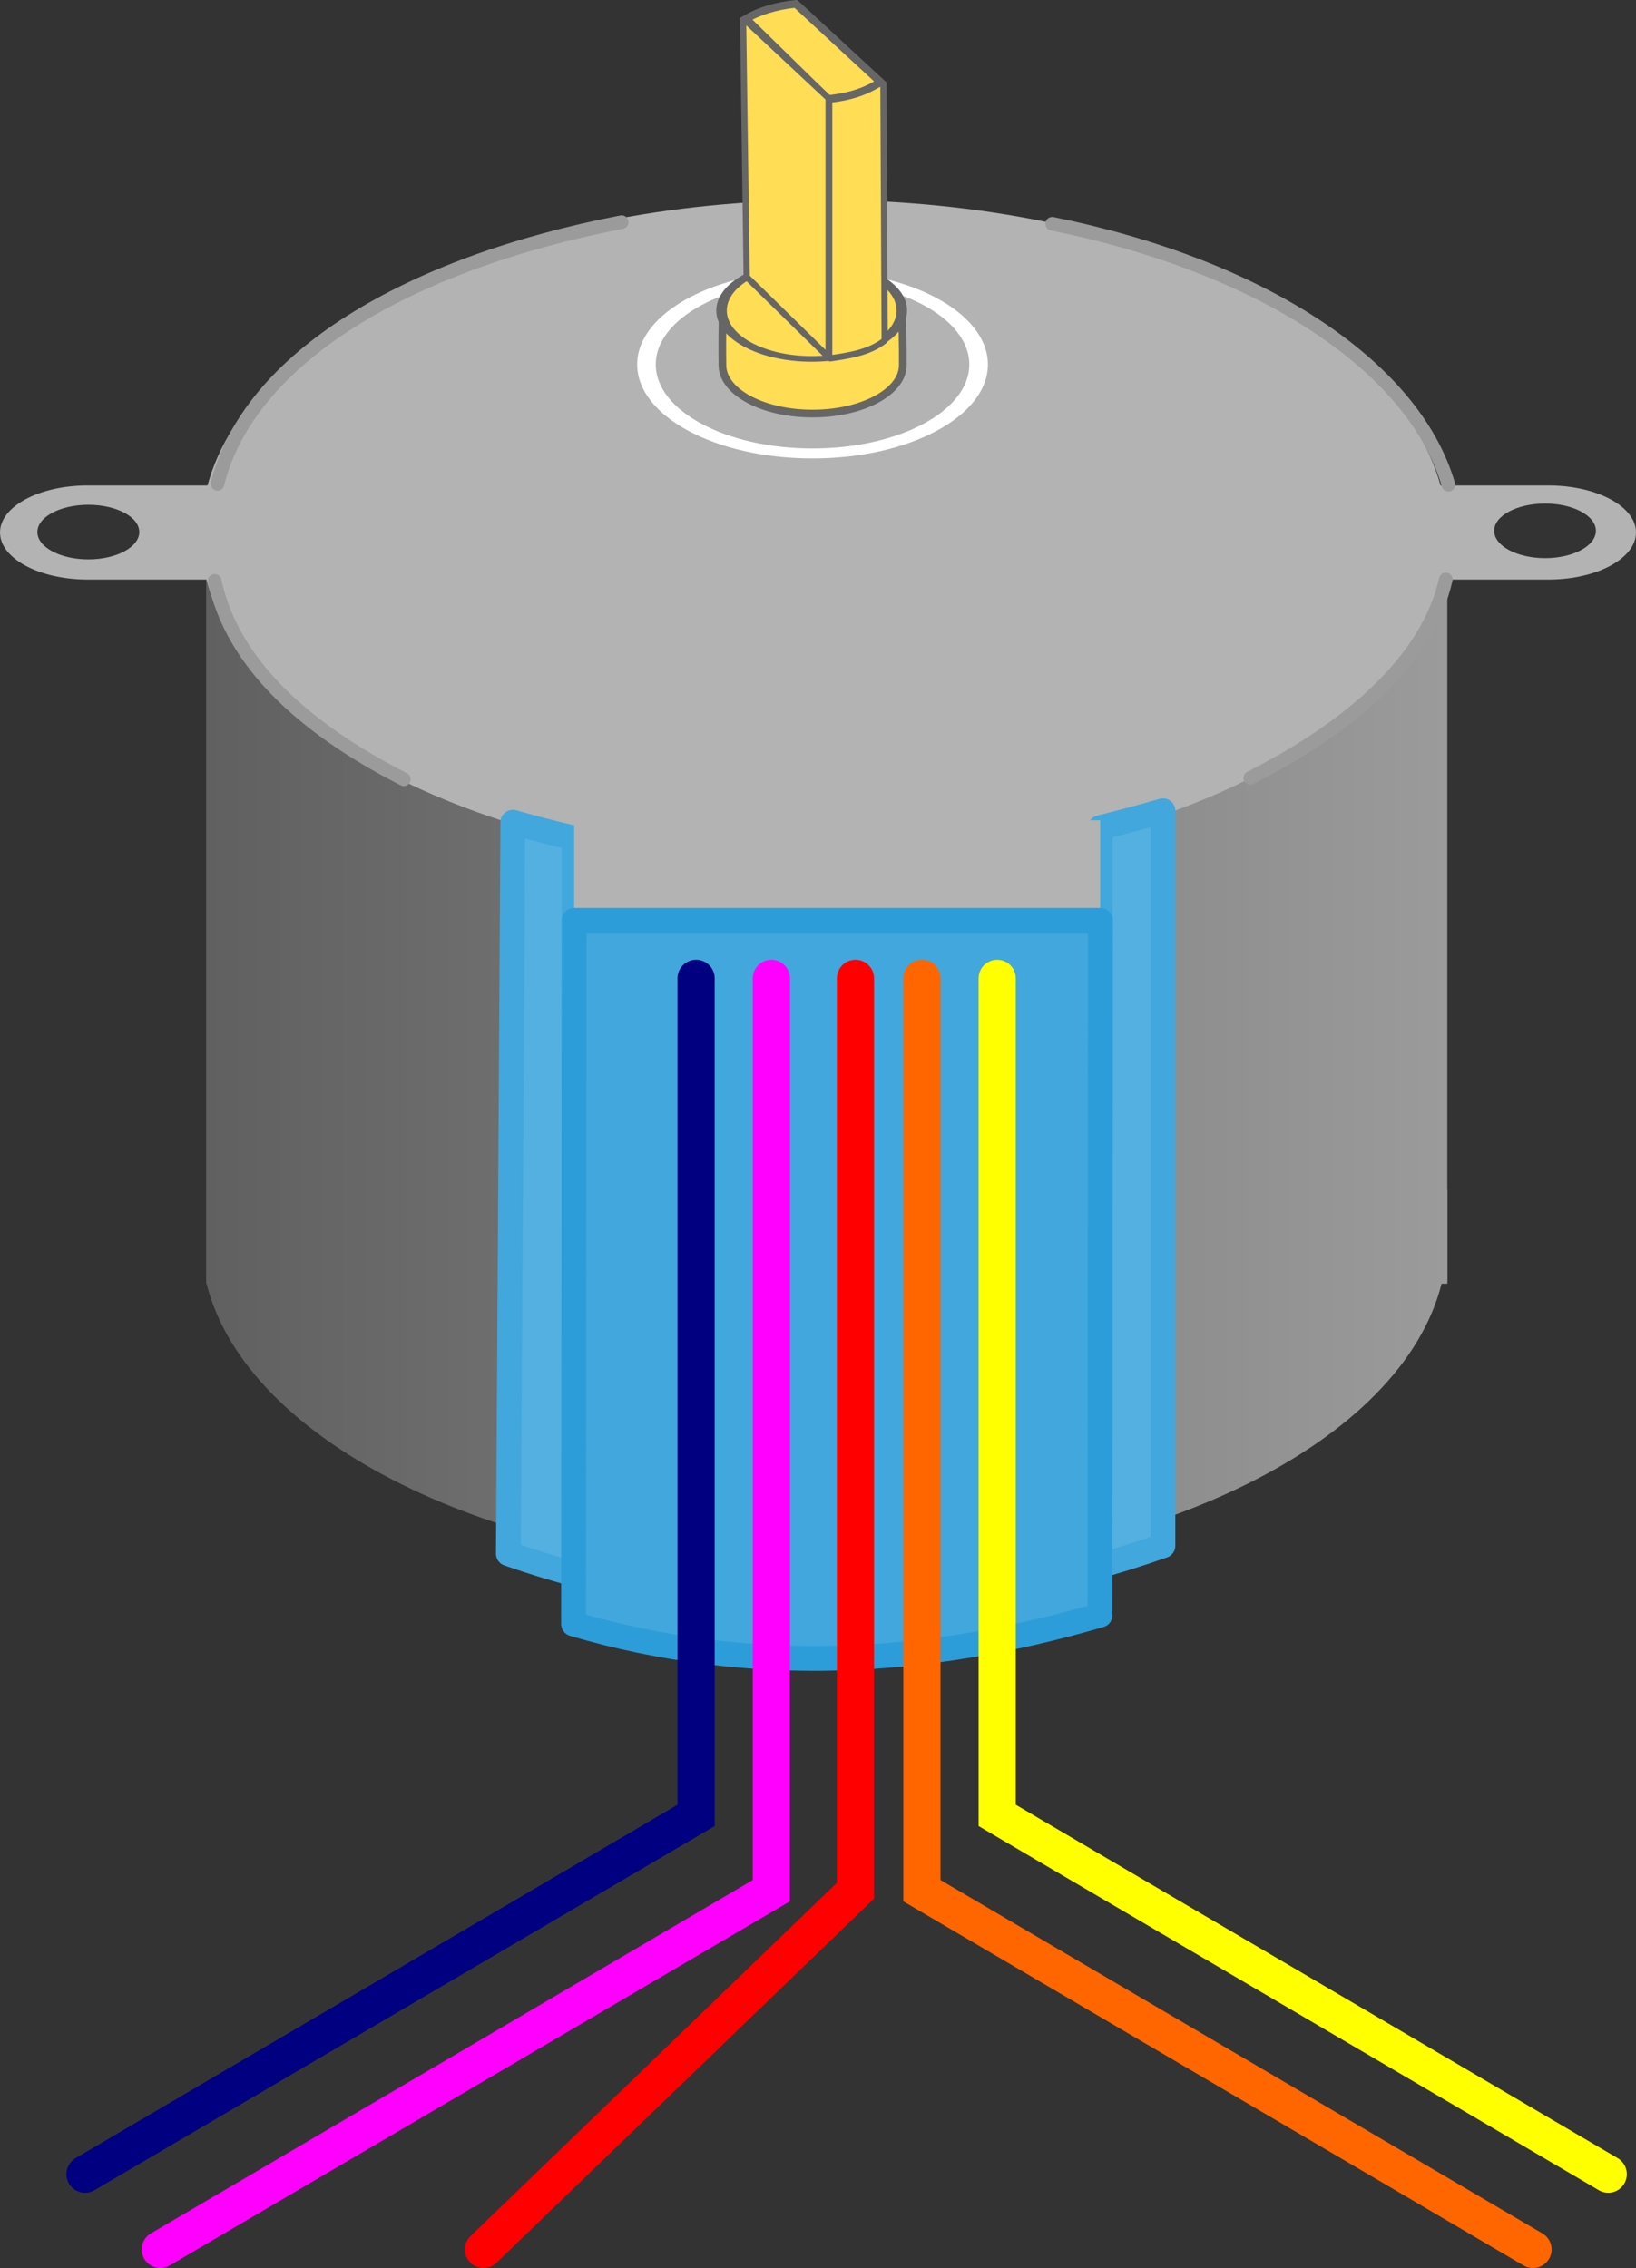
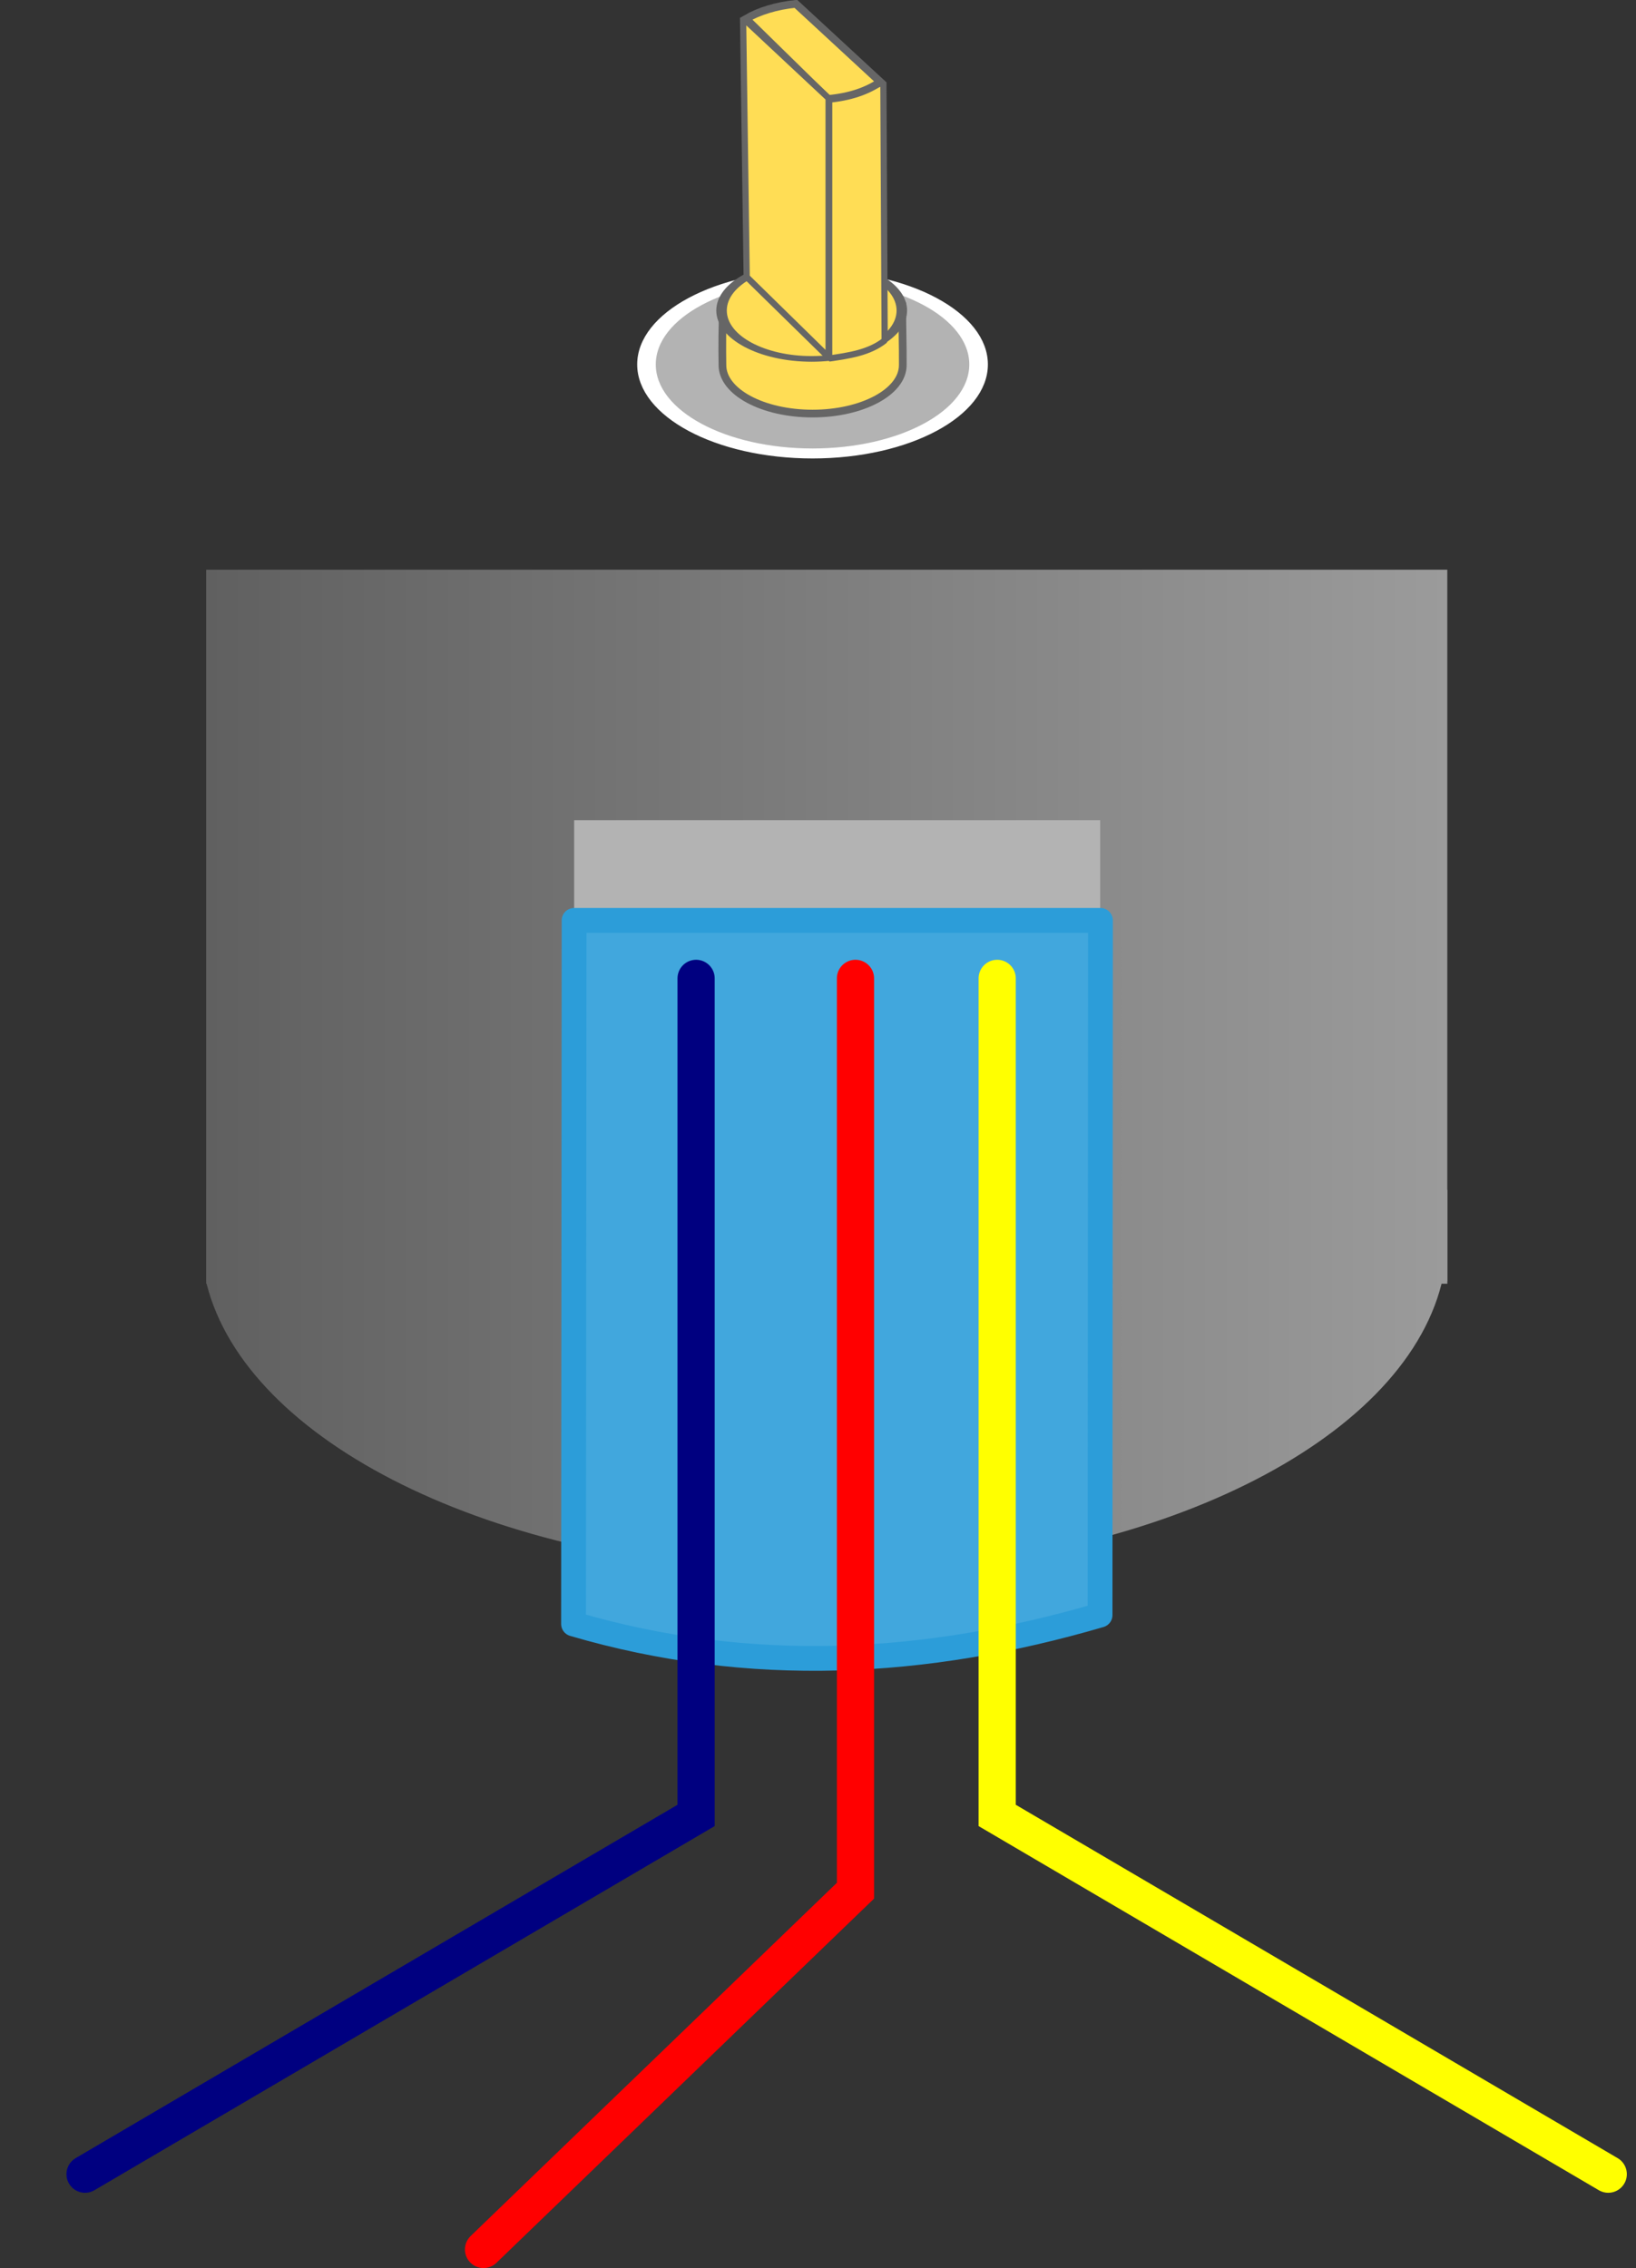
<svg xmlns="http://www.w3.org/2000/svg" xmlns:xlink="http://www.w3.org/1999/xlink" version="1.1" viewBox="0 0 263.91 365.79">
  <rect x="0" y="0" width="263.91" height="365.79" fill="#333333" stroke="none" />
  <defs>
    <linearGradient id="a">
      <stop stop-color="#606060" offset="0" />
      <stop stop-color="#9b9b9b" offset="1" />
    </linearGradient>
    <linearGradient id="c" x1="223.83" x2="424.05" y1="363.82" y2="363.82" gradientUnits="userSpaceOnUse" xlink:href="#a" />
    <linearGradient id="b" x1="223.83" x2="424.05" y1="414.28" y2="414.28" gradientUnits="userSpaceOnUse" xlink:href="#a" />
  </defs>
  <g transform="translate(-190.57 -214.57)">
    <rect x="223.83" y="306.45" width="200.21" height="114.74" fill="url(#c)" />
-     <path d="m323.48 246.83c-50.521 0-92.329 19.993-99.438 46.038h-19.532c-7.723 0.055-13.938 3.422-13.938 7.578s6.215 7.54 13.938 7.595c0.063 4.5e-4 0.124 0 0.188 0h19.188c6.632 26.334 48.691 46.625 99.594 46.625s92.993-20.291 99.625-46.625h17.25c0.063 0 0.124 4.5e-4 0.188 0 7.723-0.055 13.938-3.439 13.938-7.595s-6.215-7.523-13.938-7.578h-17.594c-7.109-26.046-48.948-46.038-99.469-46.038zm116.34 48.955c4.533 0 8.188 1.961 8.188 4.393s-3.655 4.409-8.188 4.409c-4.533 0-8.219-1.978-8.219-4.409 0-2.432 3.686-4.393 8.219-4.393zm-235 0.201c4.533 0 8.219 1.961 8.219 4.393s-3.686 4.409-8.219 4.409-8.219-1.978-8.219-4.409c0-2.432 3.686-4.393 8.219-4.393z" fill="#b3b3b3" />
-     <path d="m360.31 250.66c33.346 6.732 58.259 22.701 63.907 42.094m-0.42 15.273c-2.889 12.777-14.983 23.586-31.532 31.998m-136.56 0.221c-16.641-8.481-27.746-19.107-30.507-31.996m0.456-15.642c5.018-20.189 30.502-35.505 65.2-42.211" fill="none" stroke="#9b9b9b" stroke-linecap="round" stroke-width="2.197" />
    <path transform="matrix(1 0 0 .536 -285.14 138.27)" d="m633.57 252.01c0 14.793-11.992 26.786-26.786 26.786-14.793 0-26.786-11.992-26.786-26.786 0-14.793 11.992-26.786 26.786-26.786 14.793 0 26.786 11.992 26.786 26.786z" fill="#b3b3b3" stroke="#fff" stroke-width="3" />
    <path d="m307.26 263.71c-0.213 3.355-0.19 7.085-0.152 9.75 0 4.309 6.499 7.812 14.531 7.812 8.033 0 14.562-3.503 14.562-7.812 0.023-3.114-0.088-6.093-0.088-9.498z" fill="#fd5" stroke="#666" stroke-linecap="round" stroke-width="1.243" />
    <path d="m323.49 360.39c-50.521 0-92.329 20.017-99.438 46.062h-0.219v15.156h0.062c6.425 25.511 46.092 45.347 94.844 46.562h9.5c48.754-1.215 88.45-21.051 94.875-46.562h0.938v-15.156h-1.094c-7.109-26.046-48.948-46.062-99.469-46.062z" fill="url(#b)" />
    <path transform="matrix(1.131 0 0 .607 -369.21 111.03)" d="m623.57 253.08c0 7.101-5.756 12.857-12.857 12.857-7.101 0-12.857-5.756-12.857-12.857 0-7.101 5.756-12.857 12.857-12.857 7.101 0 12.857 5.756 12.857 12.857z" fill="#fd5" stroke="#666" stroke-linecap="round" stroke-width="1.5" />
    <path d="m324.33 230.52v41.87c3.165-0.473 6.426-0.914 8.95-2.9l-0.206-41.589z" fill="#fd5" stroke="#666" stroke-linecap="round" stroke-linejoin="bevel" stroke-width="1px" />
    <path d="m318.95 215.19c-3.148 0.319-5.953 1.188-8.031 2.406l13.219 12.937c3.58-0.332 6.276-1.286 8.448-2.749z" fill="#fd5" stroke="#666" stroke-linecap="round" stroke-width="1.243" />
    <path d="m311.02 259.24-0.58-41.741 13.795 12.902v41.786z" fill="#fd5" stroke="#666" stroke-linejoin="bevel" />
-     <path d="m378.17 345.33c-3.461 1.008-6.834 1.896-10.125 2.719v14.969h-84.844v-13.281c-3.34-0.786-6.629-1.634-9.906-2.562l-0.719 117.97c35.722 12.535 73.241 10.115 105.59-1.281v-118.53z" fill="#54b0e0" stroke="#41a7dd" stroke-linejoin="round" stroke-width="4" />
    <rect x="283.19" y="346.86" width="84.853" height="16.162" fill="#b3b3b3" />
    <path d="m283.18 363.01h84.908l-0.063 112.04c-28.073 8.228-56.442 9.793-84.934 1.43z" fill="#41a7dd" stroke="#2c9dd9" stroke-linejoin="round" stroke-width="4" />
    <path d="m302.86 372.36v135l-98.571 57.857" fill="none" stroke="#000080" stroke-linecap="round" stroke-width="6" />
-     <path d="m315 372.36v147.14l-98.571 57.857" fill="none" stroke="#f0f" stroke-linecap="round" stroke-width="6" />
    <path d="m328.57 372.36v147.14l-60 57.857" fill="none" stroke="#f00" stroke-linecap="round" stroke-width="6" />
    <path d="m351.43 372.36v135l98.571 57.857" fill="none" stroke="#ff0" stroke-linecap="round" stroke-width="6" />
-     <path d="m339.29 372.36v147.14l98.571 57.857" fill="none" stroke="#f60" stroke-linecap="round" stroke-width="6" />
  </g>
</svg>